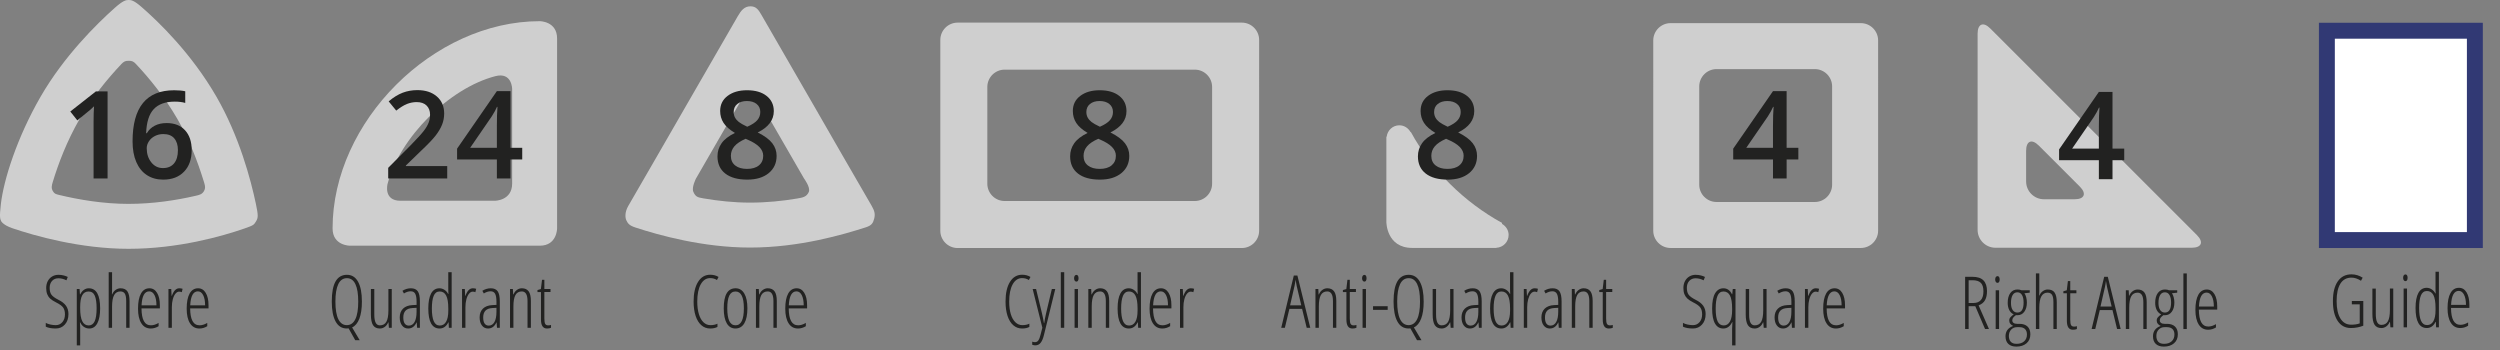
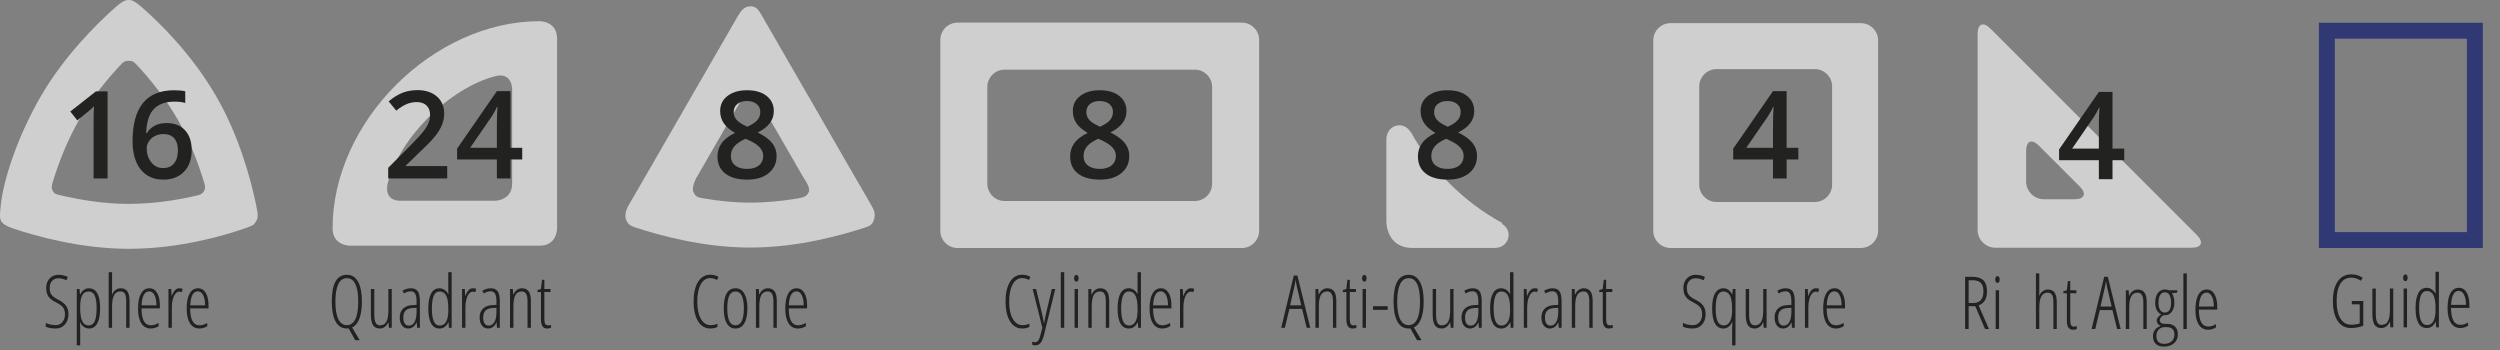
<svg xmlns="http://www.w3.org/2000/svg" xmlns:xlink="http://www.w3.org/1999/xlink" version="1.1" x="0px" y="0px" width="205px" height="28.707px" viewBox="0 0 205 28.707" enable-background="new 0 0 205 28.707" xml:space="preserve">
  <rect x="0" y="0" width="205" height="28.707" fill="#808080" stroke="none" />
  <g id="Layer_1">
    <g>
-       <rect x="190.803" y="2.521" fill="#FFFFFF" width="12.137" height="17.164" />
      <path fill="#313974" d="M203.592,20.338h-13.441V1.867h13.441V20.338L203.592,20.338z M191.456,19.032h10.83V3.173h-10.83V19.032    L191.456,19.032z" />
    </g>
    <g>
      <g>
        <path fill="#CFCFCF" d="M154.006,18.917c0,0.779-0.638,1.417-1.417,1.417h-15.605c-0.779,0-1.417-0.638-1.417-1.417V3.314     c0-0.779,0.638-1.417,1.417-1.417h15.605c0.779,0,1.417,0.638,1.417,1.417V18.917z M139.338,15.146     c0,0.779,0.638,1.417,1.417,1.417h8.062c0.779,0,1.417-0.638,1.417-1.417V7.084c0-0.779-0.638-1.417-1.417-1.417h-8.062     c-0.779,0-1.417,0.638-1.417,1.417V15.146z" />
      </g>
    </g>
    <g>
      <defs>
        <rect id="SVGID_7_" x="27.271" y="1.737" width="18.41" height="18.41" />
      </defs>
      <clipPath id="SVGID_2_">
        <use xlink:href="#SVGID_7_" overflow="visible" />
      </clipPath>
      <path clip-path="url(#SVGID_2_)" fill="#CFCFCF" d="M41.997,15.045c0,1.417-1.418,1.417-1.418,1.417H32.84    c-1.418,0-1.062-1.372-1.062-1.372c0.98-3.791,5.055-7.864,8.846-8.846c1.373-0.354,1.373,1.062,1.373,1.062V15.045z     M45.681,18.73V3.155c0-1.418-1.417-1.418-1.417-1.418c-8.753,0-16.993,8.24-16.993,16.993c0,1.417,1.417,1.417,1.417,1.417    h15.576C45.681,20.147,45.681,18.73,45.681,18.73" />
    </g>
    <g>
      <path fill="#CFCFCF" d="M103.249,18.921c0,0.779-0.638,1.417-1.417,1.417H78.523c-0.779,0-1.417-0.638-1.417-1.417V3.272    c0-0.779,0.638-1.417,1.417-1.417h23.309c0.779,0,1.417,0.638,1.417,1.417V18.921z M97.976,16.482    c0.779,0,1.417-0.638,1.417-1.417V7.128c0-0.779-0.638-1.417-1.417-1.417H82.378c-0.779,0-1.417,0.638-1.417,1.417v7.938    c0,0.779,0.638,1.417,1.417,1.417H97.976z" />
    </g>
    <g>
      <path fill="#CFCFCF" d="M180.151,19.281c0.569,0.569,0.376,1.034-0.428,1.034h-16.097c-0.804,0-1.462-0.658-1.462-1.462V2.758    c0-0.804,0.465-0.997,1.034-0.428L180.151,19.281z M170.121,16.339c0.804,0,0.997-0.465,0.428-1.034l-3.373-3.373    c-0.569-0.569-1.034-0.376-1.034,0.428v2.518c0,0.804,0.658,1.462,1.462,1.462H170.121z" />
    </g>
    <path fill="#CFCFCF" d="M70.998,18.64c-1.821,0.581-5.411,1.66-9.496,1.66c-3.866,0-7.503-1.023-9.39-1.642   c-0.509-0.167-0.617-0.323-0.743-0.573c-0.119-0.236-0.139-0.703,0.151-1.201c1.235-2.121,3.639-6.303,4.618-8   c0.914-1.584,3.079-5.329,4.358-7.55c0.278-0.482,0.547-0.816,1.049-0.816c0.479,0,0.667,0.312,0.912,0.735   c1.283,2.207,3.48,6.027,4.406,7.631c0.973,1.685,3.342,5.823,4.592,7.955c0.272,0.465,0.325,0.723,0.226,1.105   C71.587,18.304,71.462,18.491,70.998,18.64z M65.357,16.28c0.479-0.08,0.786-0.135,0.965-0.539c0.163-0.368-0.4-1.119-0.4-1.119   l-3.694-6.398c0,0-0.363-0.639-0.727-0.639c-0.357,0-0.715,0.62-0.715,0.62l-3.721,6.445c0,0-0.367,0.721-0.212,1.075   c0.182,0.415,0.345,0.459,0.829,0.542c1.196,0.206,2.5,0.348,3.819,0.348C62.864,16.615,64.174,16.479,65.357,16.28z" />
    <g>
      <path fill="#CFCFCF" d="M113.708,11.206l-0.026,0.006v6.991c0,0,0,2.126,2.126,2.126h6.884l0.003-0.01    c0.562-0.028,1.012-0.483,1.012-1.054c0-0.395-0.227-0.727-0.547-0.909l0.017-0.071c-3.112-1.707-5.783-4.338-7.484-7.456    l-0.027,0.006c-0.181-0.33-0.519-0.561-0.919-0.561C114.204,10.274,113.774,10.685,113.708,11.206" />
    </g>
    <path fill="#CFCFCF" d="M20.991,18.156c-0.172,0.279-0.174,0.313-0.955,0.584c-1.807,0.627-5.412,1.662-9.498,1.662   c-3.957,0-7.678-1.062-9.52-1.686c-0.766-0.259-0.92-0.576-0.92-0.576c-0.082-0.191-0.16-0.266-0.025-1.423   c0.23-1.967,1.308-5.413,3.259-8.794C5.247,4.607,7.913,1.98,9.405,0.651C10.092,0.039,10.336,0,10.538,0   c0.186,0,0.408-0.002,1.057,0.562c1.455,1.264,4.123,3.854,6.148,7.36c1.881,3.259,2.824,6.813,3.24,8.794   C21.186,17.684,21.172,17.859,20.991,18.156z M16.001,16.065c0.344-0.079,0.564-0.119,0.724-0.394   c0.174-0.302,0.062-0.543-0.053-0.914c-0.474-1.537-1.158-3.323-2.121-4.992c-1.039-1.798-2.287-3.33-3.393-4.506   c-0.207-0.222-0.328-0.275-0.604-0.275c-0.277,0-0.398,0.054-0.605,0.273C8.813,6.462,7.536,8.013,6.523,9.766   c-1.032,1.789-1.731,3.624-2.198,5.163c-0.091,0.299-0.133,0.497,0.01,0.743c0.125,0.218,0.242,0.248,0.508,0.312   c1.627,0.392,3.643,0.734,5.695,0.734C12.555,16.718,14.456,16.42,16.001,16.065z" />
  </g>
  <g id="Text">
    <g>
      <path fill="#222221" d="M139.862,25.757c0,0.352-0.098,0.637-0.293,0.854s-0.443,0.326-0.744,0.326    c-0.342,0-0.615-0.05-0.822-0.149v-0.311c0.102,0.057,0.227,0.102,0.377,0.135s0.299,0.05,0.445,0.05    c0.219,0,0.398-0.083,0.539-0.249s0.211-0.377,0.211-0.633c0-0.236-0.049-0.424-0.148-0.562s-0.291-0.277-0.572-0.416    c-0.221-0.111-0.385-0.219-0.494-0.323s-0.191-0.227-0.244-0.365s-0.078-0.305-0.078-0.498c0-0.211,0.043-0.398,0.129-0.562    s0.205-0.291,0.359-0.383c0.154-0.09,0.324-0.136,0.508-0.136c0.166,0,0.316,0.019,0.452,0.056s0.243,0.077,0.321,0.12    l-0.111,0.275c-0.217-0.111-0.438-0.167-0.662-0.167c-0.211,0-0.383,0.072-0.515,0.215c-0.132,0.145-0.198,0.334-0.198,0.57    c0,0.24,0.049,0.427,0.145,0.56s0.283,0.271,0.562,0.413c0.289,0.141,0.5,0.306,0.634,0.494S139.862,25.487,139.862,25.757z" />
      <path fill="#222221" d="M141.309,26.938c-0.295,0-0.521-0.135-0.678-0.406c-0.157-0.27-0.236-0.683-0.236-1.237    c0-0.561,0.082-0.977,0.246-1.248s0.391-0.407,0.68-0.407c0.305,0,0.539,0.162,0.701,0.486h0.023l0.043-0.425h0.223v4.62h-0.277    v-1.374c0-0.131,0.008-0.308,0.025-0.53h-0.025C141.866,26.764,141.624,26.938,141.309,26.938z M141.35,26.686    c0.217,0,0.385-0.105,0.504-0.318c0.119-0.211,0.18-0.521,0.18-0.93v-0.144c0-0.48-0.059-0.832-0.175-1.056    s-0.294-0.336-0.532-0.336c-0.229,0-0.393,0.12-0.492,0.359s-0.148,0.585-0.148,1.038c0,0.486,0.053,0.839,0.159,1.058    S141.12,26.686,141.35,26.686z" />
      <path fill="#222221" d="M143.428,23.7v2.074c0,0.314,0.037,0.544,0.112,0.688s0.19,0.217,0.347,0.217    c0.24,0,0.417-0.097,0.529-0.291s0.168-0.509,0.168-0.942V23.7h0.275v3.179h-0.234l-0.035-0.445h-0.023    c-0.068,0.162-0.162,0.287-0.283,0.373c-0.121,0.087-0.254,0.131-0.396,0.131c-0.256,0-0.442-0.091-0.561-0.272    s-0.178-0.479-0.178-0.891V23.7H143.428z" />
      <path fill="#222221" d="M146.94,26.879l-0.035-0.445h-0.012c-0.152,0.336-0.383,0.504-0.691,0.504    c-0.207,0-0.373-0.082-0.499-0.248c-0.126-0.164-0.188-0.386-0.188-0.663c0-0.303,0.09-0.542,0.271-0.72    c0.182-0.176,0.438-0.272,0.766-0.288l0.342-0.018v-0.264c0-0.297-0.037-0.513-0.111-0.649c-0.074-0.135-0.197-0.203-0.369-0.203    c-0.182,0-0.367,0.06-0.557,0.179l-0.119-0.22c0.221-0.137,0.451-0.205,0.693-0.205c0.262,0,0.451,0.083,0.566,0.248    s0.172,0.44,0.172,0.827v2.165H146.94z M146.264,26.7c0.199,0,0.354-0.099,0.464-0.294c0.11-0.197,0.165-0.475,0.165-0.834v-0.331    l-0.33,0.018c-0.256,0.014-0.446,0.085-0.57,0.212c-0.124,0.129-0.186,0.315-0.186,0.562c0,0.23,0.041,0.399,0.123,0.507    S146.124,26.7,146.264,26.7z" />
      <path fill="#222221" d="M148.889,23.639c0.1,0,0.191,0.014,0.277,0.041l-0.066,0.278c-0.07-0.029-0.143-0.044-0.217-0.044    c-0.107,0-0.208,0.056-0.301,0.166s-0.166,0.264-0.219,0.461s-0.078,0.415-0.078,0.653v1.685h-0.279V23.7h0.229l0.029,0.557h0.021    C148.434,23.845,148.635,23.639,148.889,23.639z" />
      <path fill="#222221" d="M150.547,26.938c-0.336,0-0.595-0.143-0.775-0.43c-0.181-0.285-0.271-0.685-0.271-1.196    c0-0.543,0.081-0.957,0.242-1.243s0.393-0.43,0.695-0.43c0.264,0,0.473,0.126,0.625,0.377s0.229,0.589,0.229,1.015v0.258h-1.506    c0.004,0.463,0.068,0.81,0.195,1.04s0.32,0.346,0.578,0.346c0.199,0,0.408-0.065,0.629-0.196v0.27    C150.985,26.874,150.772,26.938,150.547,26.938z M150.42,23.891c-0.383,0-0.592,0.382-0.629,1.146h1.221    c0-0.35-0.053-0.628-0.159-0.835S150.602,23.891,150.42,23.891z" />
    </g>
    <g>
      <path fill="#222221" d="M107.149,26.879l-0.378-1.553h-1.04l-0.372,1.553h-0.299l1.031-4.283h0.296l1.055,4.283H107.149z     M106.704,25.036l-0.378-1.597c-0.039-0.18-0.069-0.35-0.091-0.51c-0.018,0.17-0.045,0.34-0.082,0.51l-0.366,1.597H106.704z" />
      <path fill="#222221" d="M109.302,26.879v-2.191c0-0.527-0.156-0.791-0.469-0.791c-0.238,0-0.413,0.099-0.522,0.296    c-0.111,0.197-0.166,0.511-0.166,0.94v1.746h-0.278V23.7h0.234l0.023,0.442h0.026c0.066-0.16,0.162-0.284,0.287-0.372    s0.259-0.132,0.401-0.132c0.246,0,0.431,0.083,0.554,0.248s0.185,0.43,0.185,0.795v2.197H109.302z" />
      <path fill="#222221" d="M110.999,26.68c0.086,0,0.162-0.012,0.229-0.035v0.234c-0.086,0.039-0.196,0.059-0.331,0.059    c-0.328,0-0.492-0.245-0.492-0.735v-2.256h-0.287v-0.164l0.281-0.082l0.091-0.756h0.193V23.7h0.504v0.246h-0.504v2.177    c0,0.215,0.023,0.361,0.07,0.439S110.881,26.68,110.999,26.68z" />
      <path fill="#222221" d="M111.69,22.818c0-0.088,0.018-0.156,0.055-0.205c0.035-0.049,0.082-0.073,0.139-0.073    c0.053,0,0.095,0.024,0.126,0.073s0.047,0.117,0.047,0.205c0,0.084-0.016,0.15-0.047,0.201c-0.031,0.049-0.073,0.074-0.126,0.074    c-0.057,0-0.104-0.025-0.139-0.074C111.708,22.969,111.69,22.902,111.69,22.818z M112.009,26.879h-0.278V23.7h0.278V26.879z" />
      <path fill="#222221" d="M112.589,25.408v-0.299h1.201v0.299H112.589z" />
      <path fill="#222221" d="M116.562,27.898h-0.366l-0.545-0.973l-0.146,0.012c-0.404,0-0.711-0.191-0.92-0.576    c-0.209-0.383-0.313-0.929-0.313-1.636c0-0.738,0.104-1.288,0.311-1.649s0.518-0.542,0.932-0.542c0.398,0,0.702,0.19,0.913,0.569    c0.209,0.381,0.314,0.923,0.314,1.628c0,0.568-0.068,1.033-0.207,1.395c-0.137,0.361-0.336,0.603-0.596,0.724L116.562,27.898z     M114.57,24.731c0,0.637,0.079,1.118,0.239,1.442c0.158,0.326,0.391,0.488,0.695,0.488c0.307,0,0.539-0.161,0.699-0.483    c0.158-0.322,0.238-0.805,0.238-1.447c0-0.635-0.078-1.113-0.234-1.437s-0.388-0.485-0.694-0.485c-0.314,0-0.55,0.164-0.708,0.491    C114.649,23.628,114.57,24.104,114.57,24.731z" />
      <path fill="#222221" d="M117.757,23.7v2.074c0,0.314,0.038,0.544,0.112,0.688c0.076,0.145,0.191,0.217,0.348,0.217    c0.24,0,0.416-0.097,0.529-0.291c0.111-0.194,0.168-0.509,0.168-0.942V23.7h0.275v3.179h-0.234l-0.035-0.445h-0.023    c-0.068,0.162-0.163,0.287-0.284,0.373c-0.121,0.087-0.253,0.131-0.396,0.131c-0.256,0-0.443-0.091-0.561-0.272    c-0.119-0.182-0.178-0.479-0.178-0.891V23.7H117.757z" />
      <path fill="#222221" d="M121.27,26.879l-0.035-0.445h-0.012c-0.152,0.336-0.383,0.504-0.691,0.504c-0.207,0-0.373-0.082-0.5-0.248    c-0.125-0.164-0.188-0.386-0.188-0.663c0-0.303,0.091-0.542,0.272-0.72c0.182-0.176,0.437-0.272,0.765-0.288l0.343-0.018v-0.264    c0-0.297-0.037-0.513-0.111-0.649c-0.074-0.135-0.197-0.203-0.369-0.203c-0.182,0-0.367,0.06-0.557,0.179l-0.12-0.22    c0.221-0.137,0.452-0.205,0.694-0.205c0.262,0,0.45,0.083,0.565,0.248s0.173,0.44,0.173,0.827v2.165H121.27z M120.593,26.7    c0.199,0,0.354-0.099,0.464-0.294c0.111-0.197,0.166-0.475,0.166-0.834v-0.331l-0.331,0.018c-0.256,0.014-0.446,0.085-0.569,0.212    c-0.125,0.129-0.187,0.315-0.187,0.562c0,0.23,0.041,0.399,0.123,0.507S120.453,26.7,120.593,26.7z" />
      <path fill="#222221" d="M123.113,26.938c-0.617,0-0.926-0.548-0.926-1.644c0-0.539,0.077-0.949,0.231-1.231    s0.382-0.424,0.683-0.424c0.143,0,0.278,0.041,0.405,0.123c0.129,0.082,0.23,0.195,0.307,0.34h0.023l-0.012-0.354V22.32h0.278    v4.559h-0.229l-0.023-0.445h-0.026c-0.076,0.162-0.175,0.287-0.296,0.373C123.408,26.894,123.269,26.938,123.113,26.938z     M123.13,26.694c0.223,0,0.394-0.103,0.515-0.31c0.119-0.205,0.18-0.509,0.18-0.909v-0.182c0-0.48-0.059-0.832-0.174-1.056    c-0.117-0.224-0.294-0.336-0.532-0.336c-0.229,0-0.393,0.12-0.492,0.359s-0.149,0.585-0.149,1.038c0,0.457,0.052,0.804,0.155,1.04    S122.902,26.694,123.13,26.694z" />
      <path fill="#222221" d="M125.834,23.639c0.1,0,0.192,0.014,0.278,0.041l-0.067,0.278c-0.07-0.029-0.143-0.044-0.217-0.044    c-0.107,0-0.207,0.056-0.301,0.166c-0.092,0.11-0.165,0.264-0.218,0.461s-0.079,0.415-0.079,0.653v1.685h-0.278V23.7h0.229    l0.029,0.557h0.021C125.379,23.845,125.581,23.639,125.834,23.639z" />
      <path fill="#222221" d="M127.821,26.879l-0.035-0.445h-0.012c-0.152,0.336-0.383,0.504-0.691,0.504    c-0.207,0-0.373-0.082-0.5-0.248c-0.125-0.164-0.188-0.386-0.188-0.663c0-0.303,0.091-0.542,0.272-0.72    c0.182-0.176,0.437-0.272,0.765-0.288l0.343-0.018v-0.264c0-0.297-0.037-0.513-0.111-0.649c-0.074-0.135-0.197-0.203-0.369-0.203    c-0.182,0-0.367,0.06-0.557,0.179l-0.12-0.22c0.221-0.137,0.452-0.205,0.694-0.205c0.262,0,0.45,0.083,0.565,0.248    s0.173,0.44,0.173,0.827v2.165H127.821z M127.144,26.7c0.199,0,0.354-0.099,0.464-0.294c0.111-0.197,0.166-0.475,0.166-0.834    v-0.331l-0.331,0.018c-0.256,0.014-0.446,0.085-0.569,0.212c-0.125,0.129-0.187,0.315-0.187,0.562c0,0.23,0.041,0.399,0.123,0.507    S127.003,26.7,127.144,26.7z" />
      <path fill="#222221" d="M130.323,26.879v-2.191c0-0.527-0.156-0.791-0.469-0.791c-0.238,0-0.412,0.099-0.523,0.296    c-0.109,0.197-0.165,0.511-0.165,0.94v1.746h-0.278V23.7h0.234l0.023,0.442h0.026c0.066-0.16,0.162-0.284,0.287-0.372    s0.259-0.132,0.401-0.132c0.246,0,0.431,0.083,0.554,0.248s0.185,0.43,0.185,0.795v2.197H130.323z" />
      <path fill="#222221" d="M132.019,26.68c0.086,0,0.162-0.012,0.229-0.035v0.234c-0.086,0.039-0.196,0.059-0.331,0.059    c-0.328,0-0.492-0.245-0.492-0.735v-2.256h-0.287v-0.164l0.281-0.082l0.091-0.756h0.193V23.7h0.504v0.246h-0.504v2.177    c0,0.215,0.023,0.361,0.07,0.439S131.902,26.68,132.019,26.68z" />
    </g>
    <g>
      <path fill="#222221" d="M5.613,25.757c0,0.352-0.098,0.637-0.293,0.854s-0.443,0.326-0.744,0.326c-0.342,0-0.616-0.05-0.823-0.149    v-0.311c0.102,0.057,0.228,0.102,0.378,0.135s0.299,0.05,0.445,0.05c0.219,0,0.398-0.083,0.539-0.249s0.211-0.377,0.211-0.633    c0-0.236-0.05-0.424-0.149-0.562s-0.29-0.277-0.571-0.416C4.385,24.69,4.22,24.583,4.11,24.479s-0.19-0.227-0.243-0.365    s-0.079-0.305-0.079-0.498c0-0.211,0.043-0.398,0.129-0.562s0.206-0.291,0.36-0.383c0.154-0.09,0.323-0.136,0.507-0.136    c0.166,0,0.317,0.019,0.453,0.056s0.243,0.077,0.321,0.12l-0.111,0.275c-0.217-0.111-0.438-0.167-0.662-0.167    c-0.211,0-0.382,0.072-0.514,0.215c-0.132,0.145-0.198,0.334-0.198,0.57c0,0.24,0.048,0.427,0.144,0.56s0.283,0.271,0.562,0.413    c0.289,0.141,0.5,0.306,0.634,0.494S5.613,25.487,5.613,25.757z" />
      <path fill="#222221" d="M7.319,26.938c-0.16,0-0.307-0.045-0.438-0.133c-0.132-0.089-0.232-0.211-0.3-0.365H6.554l0.021,0.349    v1.532H6.296V23.7h0.229l0.029,0.437H6.58c0.078-0.16,0.178-0.283,0.3-0.369s0.255-0.129,0.399-0.129    c0.621,0,0.932,0.548,0.932,1.644c0,0.529-0.076,0.938-0.229,1.225S7.61,26.938,7.319,26.938z M7.262,23.902    c-0.232,0-0.405,0.103-0.518,0.308s-0.17,0.526-0.17,0.964v0.091c0,0.488,0.058,0.848,0.173,1.077s0.291,0.344,0.527,0.344    c0.219,0,0.382-0.113,0.488-0.342c0.106-0.227,0.16-0.581,0.16-1.062c0-0.459-0.051-0.804-0.15-1.034S7.502,23.902,7.262,23.902z" />
      <path fill="#222221" d="M10.348,26.879v-2.191c0-0.287-0.038-0.49-0.113-0.611c-0.075-0.119-0.197-0.18-0.367-0.18    c-0.225,0-0.395,0.1-0.508,0.299s-0.17,0.514-0.17,0.943v1.74H8.913V22.32H9.19V23.8c0,0.135-0.004,0.247-0.012,0.337h0.023    c0.062-0.158,0.157-0.28,0.283-0.367s0.258-0.131,0.395-0.131c0.27,0,0.461,0.088,0.574,0.264s0.17,0.438,0.17,0.785v2.191H10.348    z" />
      <path fill="#222221" d="M12.364,26.938c-0.336,0-0.595-0.143-0.775-0.43c-0.181-0.285-0.271-0.685-0.271-1.196    c0-0.543,0.081-0.957,0.242-1.243s0.393-0.43,0.695-0.43c0.264,0,0.473,0.126,0.625,0.377s0.229,0.589,0.229,1.015v0.258h-1.506    c0.004,0.463,0.068,0.81,0.195,1.04s0.32,0.346,0.578,0.346c0.199,0,0.408-0.065,0.629-0.196v0.27    C12.801,26.874,12.588,26.938,12.364,26.938z M12.237,23.891c-0.383,0-0.592,0.382-0.629,1.146h1.221    c0-0.35-0.053-0.628-0.159-0.835S12.418,23.891,12.237,23.891z" />
      <path fill="#222221" d="M14.696,23.639c0.1,0,0.191,0.014,0.277,0.041l-0.066,0.278c-0.07-0.029-0.143-0.044-0.217-0.044    c-0.107,0-0.208,0.056-0.301,0.166s-0.166,0.264-0.219,0.461s-0.078,0.415-0.078,0.653v1.685h-0.279V23.7h0.229l0.029,0.557h0.021    C14.241,23.845,14.442,23.639,14.696,23.639z" />
      <path fill="#222221" d="M16.354,26.938c-0.336,0-0.595-0.143-0.775-0.43c-0.181-0.285-0.271-0.685-0.271-1.196    c0-0.543,0.081-0.957,0.242-1.243s0.393-0.43,0.695-0.43c0.264,0,0.473,0.126,0.625,0.377s0.229,0.589,0.229,1.015v0.258h-1.506    c0.004,0.463,0.068,0.81,0.195,1.04s0.32,0.346,0.578,0.346c0.199,0,0.408-0.065,0.629-0.196v0.27    C16.792,26.874,16.579,26.938,16.354,26.938z M16.227,23.891c-0.383,0-0.592,0.382-0.629,1.146h1.221    c0-0.35-0.053-0.628-0.159-0.835S16.409,23.891,16.227,23.891z" />
    </g>
    <g>
      <path fill="#222221" d="M29.497,27.898H29.13l-0.545-0.973l-0.146,0.012c-0.404,0-0.711-0.191-0.92-0.576    c-0.209-0.383-0.313-0.929-0.313-1.636c0-0.738,0.104-1.288,0.311-1.649s0.518-0.542,0.932-0.542c0.398,0,0.703,0.19,0.912,0.569    c0.211,0.381,0.315,0.923,0.315,1.628c0,0.568-0.069,1.033-0.206,1.395c-0.139,0.361-0.337,0.603-0.597,0.724L29.497,27.898z     M27.504,24.731c0,0.637,0.08,1.118,0.238,1.442c0.16,0.326,0.392,0.488,0.696,0.488c0.307,0,0.54-0.161,0.698-0.483    c0.16-0.322,0.239-0.805,0.239-1.447c0-0.635-0.078-1.113-0.234-1.437s-0.388-0.485-0.694-0.485c-0.314,0-0.551,0.164-0.707,0.491    C27.583,23.628,27.504,24.104,27.504,24.731z" />
      <path fill="#222221" d="M30.692,23.7v2.074c0,0.314,0.037,0.544,0.113,0.688c0.074,0.145,0.19,0.217,0.347,0.217    c0.24,0,0.417-0.097,0.528-0.291c0.113-0.194,0.169-0.509,0.169-0.942V23.7h0.275v3.179H31.89l-0.035-0.445h-0.023    c-0.068,0.162-0.163,0.287-0.284,0.373c-0.121,0.087-0.253,0.131-0.396,0.131c-0.256,0-0.442-0.091-0.562-0.272    c-0.117-0.182-0.177-0.479-0.177-0.891V23.7H30.692z" />
      <path fill="#222221" d="M34.205,26.879l-0.035-0.445h-0.012c-0.152,0.336-0.383,0.504-0.691,0.504    c-0.207,0-0.374-0.082-0.499-0.248c-0.127-0.164-0.189-0.386-0.189-0.663c0-0.303,0.091-0.542,0.272-0.72    c0.182-0.176,0.437-0.272,0.765-0.288l0.343-0.018v-0.264c0-0.297-0.037-0.513-0.111-0.649c-0.074-0.135-0.197-0.203-0.369-0.203    c-0.182,0-0.367,0.06-0.557,0.179L33,23.844c0.221-0.137,0.452-0.205,0.694-0.205c0.262,0,0.45,0.083,0.565,0.248    s0.173,0.44,0.173,0.827v2.165H34.205z M33.528,26.7c0.199,0,0.354-0.099,0.465-0.294c0.109-0.197,0.165-0.475,0.165-0.834v-0.331    l-0.331,0.018c-0.256,0.014-0.445,0.085-0.57,0.212c-0.123,0.129-0.186,0.315-0.186,0.562c0,0.23,0.041,0.399,0.123,0.507    S33.387,26.7,33.528,26.7z" />
      <path fill="#222221" d="M36.047,26.938c-0.617,0-0.926-0.548-0.926-1.644c0-0.539,0.077-0.949,0.231-1.231    s0.382-0.424,0.683-0.424c0.143,0,0.277,0.041,0.406,0.123c0.127,0.082,0.229,0.195,0.306,0.34h0.023l-0.012-0.354V22.32h0.278    v4.559h-0.229l-0.023-0.445h-0.026c-0.076,0.162-0.175,0.287-0.296,0.373C36.342,26.894,36.204,26.938,36.047,26.938z     M36.065,26.694c0.223,0,0.395-0.103,0.514-0.31c0.121-0.205,0.181-0.509,0.181-0.909v-0.182c0-0.48-0.058-0.832-0.175-1.056    c-0.115-0.224-0.293-0.336-0.531-0.336c-0.229,0-0.393,0.12-0.492,0.359s-0.149,0.585-0.149,1.038c0,0.457,0.052,0.804,0.155,1.04    S35.836,26.694,36.065,26.694z" />
      <path fill="#222221" d="M38.769,23.639c0.1,0,0.192,0.014,0.278,0.041l-0.067,0.278c-0.07-0.029-0.143-0.044-0.217-0.044    c-0.107,0-0.208,0.056-0.3,0.166c-0.094,0.11-0.166,0.264-0.219,0.461s-0.079,0.415-0.079,0.653v1.685h-0.278V23.7h0.229    l0.029,0.557h0.021C38.314,23.845,38.515,23.639,38.769,23.639z" />
      <path fill="#222221" d="M40.755,26.879l-0.035-0.445h-0.012c-0.152,0.336-0.383,0.504-0.691,0.504    c-0.207,0-0.374-0.082-0.499-0.248c-0.127-0.164-0.189-0.386-0.189-0.663c0-0.303,0.091-0.542,0.272-0.72    c0.182-0.176,0.437-0.272,0.765-0.288l0.343-0.018v-0.264c0-0.297-0.037-0.513-0.111-0.649c-0.074-0.135-0.197-0.203-0.369-0.203    c-0.182,0-0.367,0.06-0.557,0.179l-0.12-0.22c0.221-0.137,0.452-0.205,0.694-0.205c0.262,0,0.45,0.083,0.565,0.248    s0.173,0.44,0.173,0.827v2.165H40.755z M40.079,26.7c0.199,0,0.354-0.099,0.465-0.294c0.109-0.197,0.165-0.475,0.165-0.834v-0.331    l-0.331,0.018c-0.256,0.014-0.445,0.085-0.57,0.212c-0.123,0.129-0.186,0.315-0.186,0.562c0,0.23,0.041,0.399,0.123,0.507    S39.938,26.7,40.079,26.7z" />
      <path fill="#222221" d="M43.257,26.879v-2.191c0-0.527-0.156-0.791-0.469-0.791c-0.238,0-0.413,0.099-0.522,0.296    c-0.111,0.197-0.166,0.511-0.166,0.94v1.746h-0.278V23.7h0.234l0.023,0.442h0.026c0.066-0.16,0.162-0.284,0.287-0.372    s0.259-0.132,0.401-0.132c0.246,0,0.431,0.083,0.554,0.248s0.185,0.43,0.185,0.795v2.197H43.257z" />
      <path fill="#222221" d="M44.954,26.68c0.086,0,0.162-0.012,0.229-0.035v0.234c-0.086,0.039-0.196,0.059-0.331,0.059    c-0.328,0-0.492-0.245-0.492-0.735v-2.256h-0.287v-0.164l0.281-0.082l0.091-0.756h0.193V23.7h0.504v0.246h-0.504v2.177    c0,0.215,0.023,0.361,0.07,0.439S44.836,26.68,44.954,26.68z" />
    </g>
    <g>
      <path fill="#222221" d="M58.231,22.804c-0.322,0-0.578,0.171-0.77,0.511c-0.189,0.342-0.285,0.813-0.285,1.417    c0,0.393,0.044,0.734,0.132,1.025s0.214,0.515,0.378,0.671s0.354,0.234,0.571,0.234c0.223,0,0.414-0.04,0.574-0.12v0.264    c-0.152,0.088-0.353,0.132-0.601,0.132c-0.271,0-0.51-0.088-0.713-0.264c-0.205-0.176-0.362-0.43-0.474-0.764    c-0.111-0.332-0.167-0.728-0.167-1.185c0-0.684,0.121-1.221,0.365-1.611c0.242-0.391,0.574-0.586,0.994-0.586    c0.262,0,0.49,0.061,0.686,0.182l-0.132,0.252C58.626,22.856,58.44,22.804,58.231,22.804z" />
      <path fill="#222221" d="M61.287,25.282c0,0.535-0.085,0.944-0.253,1.229c-0.17,0.283-0.411,0.426-0.726,0.426    c-0.311,0-0.548-0.143-0.714-0.426c-0.164-0.285-0.247-0.694-0.247-1.229c0-1.096,0.324-1.644,0.973-1.644    c0.305,0,0.542,0.144,0.712,0.431S61.287,24.761,61.287,25.282z M59.637,25.282c0,0.459,0.055,0.806,0.164,1.04    s0.28,0.352,0.513,0.352c0.455,0,0.683-0.464,0.683-1.392c0-0.92-0.228-1.38-0.683-1.38c-0.238,0-0.411,0.115-0.517,0.346    C59.69,24.479,59.637,24.823,59.637,25.282z" />
      <path fill="#222221" d="M63.422,26.879v-2.191c0-0.527-0.156-0.791-0.469-0.791c-0.238,0-0.412,0.099-0.523,0.296    c-0.109,0.197-0.165,0.511-0.165,0.94v1.746h-0.278V23.7h0.234l0.023,0.442h0.026c0.066-0.16,0.162-0.284,0.287-0.372    s0.259-0.132,0.401-0.132c0.246,0,0.431,0.083,0.554,0.248s0.185,0.43,0.185,0.795v2.197H63.422z" />
      <path fill="#222221" d="M65.438,26.938c-0.336,0-0.594-0.143-0.775-0.43c-0.18-0.285-0.271-0.685-0.271-1.196    c0-0.543,0.081-0.957,0.241-1.243c0.162-0.286,0.394-0.43,0.696-0.43c0.264,0,0.472,0.126,0.624,0.377s0.229,0.589,0.229,1.015    v0.258h-1.506c0.004,0.463,0.069,0.81,0.196,1.04s0.319,0.346,0.577,0.346c0.199,0,0.409-0.065,0.63-0.196v0.27    C65.876,26.874,65.663,26.938,65.438,26.938z M65.312,23.891c-0.383,0-0.593,0.382-0.63,1.146h1.222    c0-0.35-0.054-0.628-0.159-0.835C65.637,23.994,65.494,23.891,65.312,23.891z" />
    </g>
    <g>
      <path fill="#222221" d="M83.809,22.804c-0.322,0-0.579,0.171-0.77,0.511c-0.19,0.342-0.285,0.813-0.285,1.417    c0,0.393,0.043,0.734,0.131,1.025s0.215,0.515,0.379,0.671s0.354,0.234,0.57,0.234c0.223,0,0.414-0.04,0.574-0.12v0.264    c-0.152,0.088-0.352,0.132-0.6,0.132c-0.271,0-0.51-0.088-0.714-0.264s-0.362-0.43-0.474-0.764    c-0.111-0.332-0.166-0.728-0.166-1.185c0-0.684,0.121-1.221,0.364-1.611s0.575-0.586,0.995-0.586c0.262,0,0.49,0.061,0.686,0.182    l-0.133,0.252C84.204,22.856,84.018,22.804,83.809,22.804z" />
      <path fill="#222221" d="M85.473,26.873L84.678,23.7h0.281l0.48,1.983c0.057,0.238,0.111,0.507,0.164,0.806h0.023    c0.037-0.26,0.09-0.53,0.156-0.812l0.469-1.978h0.281l-0.93,3.779c-0.068,0.279-0.157,0.489-0.268,0.63s-0.258,0.211-0.441,0.211    c-0.074,0-0.158-0.017-0.252-0.05v-0.252c0.078,0.027,0.154,0.041,0.229,0.041c0.117,0,0.211-0.051,0.279-0.151    s0.129-0.262,0.182-0.484L85.473,26.873z" />
      <path fill="#222221" d="M87.266,26.879h-0.279V22.32h0.279V26.879z" />
      <path fill="#222221" d="M88.075,22.818c0-0.088,0.018-0.156,0.054-0.205s0.083-0.073,0.14-0.073c0.053,0,0.094,0.024,0.125,0.073    s0.047,0.117,0.047,0.205c0,0.084-0.016,0.15-0.047,0.201c-0.031,0.049-0.072,0.074-0.125,0.074c-0.057,0-0.104-0.025-0.14-0.074    C88.092,22.969,88.075,22.902,88.075,22.818z M88.393,26.879h-0.277V23.7h0.277V26.879z" />
      <path fill="#222221" d="M90.678,26.879v-2.191c0-0.527-0.156-0.791-0.469-0.791c-0.238,0-0.412,0.099-0.522,0.296    s-0.165,0.511-0.165,0.94v1.746h-0.279V23.7h0.234l0.023,0.442h0.027c0.066-0.16,0.162-0.284,0.287-0.372s0.258-0.132,0.4-0.132    c0.246,0,0.432,0.083,0.555,0.248s0.184,0.43,0.184,0.795v2.197H90.678z" />
      <path fill="#222221" d="M92.569,26.938c-0.617,0-0.926-0.548-0.926-1.644c0-0.539,0.076-0.949,0.23-1.231s0.383-0.424,0.684-0.424    c0.143,0,0.277,0.041,0.405,0.123s0.229,0.195,0.306,0.34h0.023l-0.012-0.354V22.32h0.279v4.559h-0.229l-0.023-0.445H93.28    c-0.076,0.162-0.174,0.287-0.295,0.373C92.864,26.894,92.725,26.938,92.569,26.938z M92.586,26.694    c0.223,0,0.394-0.103,0.514-0.31c0.12-0.205,0.18-0.509,0.18-0.909v-0.182c0-0.48-0.058-0.832-0.174-1.056    s-0.293-0.336-0.531-0.336c-0.229,0-0.393,0.12-0.492,0.359s-0.15,0.585-0.15,1.038c0,0.457,0.053,0.804,0.156,1.04    S92.358,26.694,92.586,26.694z" />
      <path fill="#222221" d="M95.311,26.938c-0.336,0-0.595-0.143-0.775-0.43c-0.181-0.285-0.271-0.685-0.271-1.196    c0-0.543,0.081-0.957,0.242-1.243s0.393-0.43,0.695-0.43c0.264,0,0.473,0.126,0.625,0.377s0.229,0.589,0.229,1.015v0.258h-1.506    c0.004,0.463,0.068,0.81,0.195,1.04s0.32,0.346,0.578,0.346c0.199,0,0.408-0.065,0.629-0.196v0.27    C95.749,26.874,95.536,26.938,95.311,26.938z M95.184,23.891c-0.383,0-0.592,0.382-0.629,1.146h1.221    c0-0.35-0.053-0.628-0.159-0.835S95.366,23.891,95.184,23.891z" />
      <path fill="#222221" d="M97.643,23.639c0.1,0,0.191,0.014,0.277,0.041l-0.066,0.278c-0.07-0.029-0.143-0.044-0.217-0.044    c-0.107,0-0.208,0.056-0.301,0.166s-0.166,0.264-0.219,0.461s-0.078,0.415-0.078,0.653v1.685H96.76V23.7h0.229l0.029,0.557h0.021    C97.188,23.845,97.389,23.639,97.643,23.639z" />
    </g>
    <g>
      <path fill="#222221" d="M161.428,25.108v1.872h-0.287v-4.283h0.586c0.418,0,0.724,0.099,0.917,0.296s0.29,0.492,0.29,0.885    c0,0.297-0.053,0.541-0.158,0.732s-0.282,0.335-0.53,0.431l0.85,1.939h-0.322l-0.8-1.872H161.428z M161.428,24.845h0.401    c0.26,0,0.46-0.08,0.601-0.24s0.211-0.398,0.211-0.715c0-0.322-0.072-0.555-0.215-0.697c-0.145-0.143-0.37-0.214-0.679-0.214    h-0.319V24.845z" />
      <path fill="#222221" d="M163.605,22.92c0-0.088,0.019-0.156,0.054-0.205c0.037-0.049,0.083-0.073,0.14-0.073    c0.053,0,0.095,0.024,0.126,0.073s0.047,0.117,0.047,0.205c0,0.084-0.016,0.15-0.047,0.201c-0.031,0.049-0.073,0.074-0.126,0.074    c-0.057,0-0.103-0.025-0.14-0.074C163.624,23.07,163.605,23.004,163.605,22.92z M163.924,26.98h-0.278v-3.179h0.278V26.98z" />
-       <path fill="#222221" d="M166.438,23.802v0.196l-0.434,0.05c0.059,0.076,0.106,0.186,0.144,0.327s0.056,0.286,0.056,0.435    c0,0.309-0.07,0.559-0.209,0.75c-0.141,0.191-0.324,0.287-0.553,0.287h-0.07l-0.062-0.006c-0.094,0.066-0.167,0.133-0.222,0.199    c-0.053,0.066-0.08,0.144-0.08,0.231c0,0.09,0.035,0.16,0.105,0.209c0.07,0.051,0.165,0.075,0.284,0.075h0.199    c0.283,0,0.503,0.073,0.659,0.22s0.234,0.358,0.234,0.636c0,0.311-0.105,0.557-0.314,0.738c-0.211,0.182-0.487,0.272-0.831,0.272    c-0.287,0-0.508-0.073-0.662-0.219s-0.231-0.354-0.231-0.628c0-0.199,0.051-0.37,0.152-0.511c0.102-0.142,0.261-0.254,0.478-0.336    c-0.098-0.043-0.177-0.103-0.235-0.179c-0.061-0.076-0.09-0.167-0.09-0.272c0-0.096,0.031-0.181,0.096-0.256    c0.062-0.075,0.153-0.156,0.271-0.242c-0.162-0.074-0.284-0.194-0.368-0.36c-0.082-0.166-0.124-0.361-0.124-0.586    c0-0.338,0.071-0.604,0.214-0.8s0.338-0.293,0.586-0.293c0.133,0,0.244,0.021,0.334,0.062H166.438z M164.727,27.552    c0,0.201,0.053,0.358,0.156,0.472c0.105,0.113,0.263,0.17,0.474,0.17c0.262,0,0.47-0.068,0.622-0.205    c0.154-0.137,0.23-0.324,0.23-0.562c0-0.191-0.053-0.34-0.156-0.443c-0.105-0.104-0.257-0.157-0.456-0.157h-0.205    c-0.191,0-0.351,0.067-0.476,0.2C164.79,27.159,164.727,27.335,164.727,27.552z M164.9,24.839c0,0.26,0.048,0.457,0.144,0.591    s0.223,0.2,0.381,0.2c0.34,0,0.51-0.273,0.51-0.82c0-0.264-0.043-0.47-0.131-0.618c-0.086-0.148-0.213-0.223-0.379-0.223    c-0.17,0-0.3,0.076-0.39,0.229S164.9,24.563,164.9,24.839z" />
      <path fill="#222221" d="M168.38,26.98v-2.191c0-0.287-0.038-0.49-0.112-0.611c-0.076-0.119-0.198-0.18-0.368-0.18    c-0.225,0-0.394,0.1-0.507,0.299s-0.17,0.514-0.17,0.943v1.74h-0.278v-4.559h0.278v1.479c0,0.135-0.004,0.247-0.012,0.337h0.023    c0.062-0.158,0.156-0.28,0.283-0.367c0.125-0.087,0.257-0.131,0.394-0.131c0.27,0,0.461,0.088,0.574,0.264s0.17,0.438,0.17,0.785    v2.191H168.38z" />
      <path fill="#222221" d="M170.077,26.781c0.086,0,0.162-0.012,0.229-0.035v0.234c-0.086,0.039-0.196,0.059-0.331,0.059    c-0.328,0-0.492-0.245-0.492-0.735v-2.256h-0.287v-0.164l0.281-0.082l0.091-0.756h0.193v0.756h0.504v0.246h-0.504v2.177    c0,0.215,0.023,0.361,0.07,0.439S169.959,26.781,170.077,26.781z" />
      <path fill="#222221" d="M173.601,26.98l-0.378-1.553h-1.04l-0.372,1.553h-0.299l1.031-4.283h0.296l1.055,4.283H173.601z     M173.156,25.138l-0.378-1.597c-0.039-0.18-0.069-0.35-0.091-0.51c-0.018,0.17-0.045,0.34-0.082,0.51l-0.366,1.597H173.156z" />
      <path fill="#222221" d="M175.754,26.98v-2.191c0-0.527-0.156-0.791-0.469-0.791c-0.238,0-0.412,0.099-0.523,0.296    c-0.109,0.197-0.165,0.511-0.165,0.94v1.746h-0.278v-3.179h0.234l0.023,0.442h0.026c0.066-0.16,0.162-0.284,0.287-0.372    s0.259-0.132,0.401-0.132c0.246,0,0.431,0.083,0.554,0.248s0.185,0.43,0.185,0.795v2.197H175.754z" />
      <path fill="#222221" d="M178.532,23.802v0.196l-0.434,0.05c0.059,0.076,0.106,0.186,0.144,0.327s0.056,0.286,0.056,0.435    c0,0.309-0.07,0.559-0.209,0.75c-0.141,0.191-0.324,0.287-0.553,0.287h-0.07l-0.062-0.006c-0.094,0.066-0.167,0.133-0.222,0.199    c-0.053,0.066-0.08,0.144-0.08,0.231c0,0.09,0.035,0.16,0.105,0.209c0.07,0.051,0.165,0.075,0.284,0.075h0.199    c0.283,0,0.503,0.073,0.659,0.22s0.234,0.358,0.234,0.636c0,0.311-0.105,0.557-0.314,0.738c-0.211,0.182-0.487,0.272-0.831,0.272    c-0.287,0-0.508-0.073-0.662-0.219s-0.231-0.354-0.231-0.628c0-0.199,0.051-0.37,0.152-0.511c0.102-0.142,0.261-0.254,0.478-0.336    c-0.098-0.043-0.177-0.103-0.235-0.179c-0.061-0.076-0.09-0.167-0.09-0.272c0-0.096,0.031-0.181,0.096-0.256    c0.062-0.075,0.153-0.156,0.271-0.242c-0.162-0.074-0.284-0.194-0.368-0.36c-0.082-0.166-0.124-0.361-0.124-0.586    c0-0.338,0.071-0.604,0.214-0.8s0.338-0.293,0.586-0.293c0.133,0,0.244,0.021,0.334,0.062H178.532z M176.821,27.552    c0,0.201,0.053,0.358,0.156,0.472c0.105,0.113,0.263,0.17,0.474,0.17c0.262,0,0.47-0.068,0.622-0.205    c0.154-0.137,0.23-0.324,0.23-0.562c0-0.191-0.053-0.34-0.156-0.443c-0.105-0.104-0.257-0.157-0.456-0.157h-0.205    c-0.191,0-0.351,0.067-0.476,0.2C176.883,27.159,176.821,27.335,176.821,27.552z M176.994,24.839c0,0.26,0.048,0.457,0.144,0.591    s0.223,0.2,0.381,0.2c0.34,0,0.51-0.273,0.51-0.82c0-0.264-0.043-0.47-0.131-0.618c-0.086-0.148-0.213-0.223-0.379-0.223    c-0.17,0-0.3,0.076-0.39,0.229S176.994,24.563,176.994,24.839z" />
      <path fill="#222221" d="M179.317,26.98h-0.278v-4.559h0.278V26.98z" />
      <path fill="#222221" d="M181.069,27.039c-0.336,0-0.594-0.143-0.775-0.43c-0.18-0.285-0.271-0.685-0.271-1.196    c0-0.543,0.081-0.957,0.241-1.243c0.162-0.286,0.394-0.43,0.696-0.43c0.264,0,0.472,0.126,0.624,0.377s0.229,0.589,0.229,1.015    v0.258h-1.506c0.004,0.463,0.069,0.81,0.196,1.04s0.319,0.346,0.577,0.346c0.199,0,0.409-0.065,0.63-0.196v0.27    C181.507,26.976,181.293,27.039,181.069,27.039z M180.943,23.992c-0.383,0-0.593,0.382-0.63,1.146h1.222    c0-0.35-0.054-0.628-0.159-0.835C181.268,24.096,181.125,23.992,180.943,23.992z" />
    </g>
    <g>
      <path fill="#222221" d="M192.852,24.682h0.938v2.027c-0.326,0.127-0.665,0.19-1.017,0.19c-0.467,0-0.829-0.195-1.087-0.586    s-0.387-0.933-0.387-1.626c0-0.695,0.133-1.234,0.4-1.617c0.266-0.383,0.641-0.574,1.123-0.574c0.324,0,0.63,0.092,0.917,0.275    l-0.138,0.252c-0.27-0.172-0.529-0.258-0.779-0.258c-0.4,0-0.703,0.165-0.91,0.493c-0.205,0.33-0.309,0.808-0.309,1.435    c0,0.613,0.104,1.089,0.312,1.425c0.207,0.338,0.502,0.506,0.883,0.506c0.273,0,0.507-0.036,0.7-0.108v-1.559h-0.647V24.682z" />
      <path fill="#222221" d="M194.815,23.662v2.074c0,0.314,0.037,0.544,0.113,0.688c0.074,0.145,0.19,0.217,0.347,0.217    c0.24,0,0.417-0.097,0.528-0.291c0.113-0.194,0.169-0.509,0.169-0.942v-1.746h0.275v3.179h-0.234l-0.035-0.445h-0.023    c-0.068,0.162-0.163,0.287-0.284,0.373c-0.121,0.087-0.253,0.131-0.396,0.131c-0.256,0-0.442-0.091-0.562-0.272    c-0.117-0.182-0.177-0.479-0.177-0.891v-2.074H194.815z" />
      <path fill="#222221" d="M197.056,22.78c0-0.088,0.019-0.156,0.054-0.205c0.037-0.049,0.083-0.073,0.14-0.073    c0.053,0,0.095,0.024,0.126,0.073s0.047,0.117,0.047,0.205c0,0.084-0.016,0.15-0.047,0.201c-0.031,0.049-0.073,0.074-0.126,0.074    c-0.057,0-0.103-0.025-0.14-0.074C197.075,22.931,197.056,22.864,197.056,22.78z M197.375,26.841h-0.278v-3.179h0.278V26.841z" />
      <path fill="#222221" d="M199.001,26.899c-0.617,0-0.926-0.548-0.926-1.644c0-0.539,0.077-0.949,0.231-1.231    s0.382-0.424,0.683-0.424c0.143,0,0.278,0.041,0.405,0.123c0.129,0.082,0.23,0.195,0.307,0.34h0.023l-0.012-0.354v-1.427h0.278    v4.559h-0.229l-0.023-0.445h-0.026c-0.076,0.162-0.175,0.287-0.296,0.373C199.296,26.855,199.158,26.899,199.001,26.899z     M199.019,26.656c0.223,0,0.394-0.103,0.515-0.31c0.119-0.205,0.18-0.509,0.18-0.909v-0.182c0-0.48-0.059-0.832-0.174-1.056    c-0.117-0.224-0.294-0.336-0.532-0.336c-0.229,0-0.393,0.12-0.492,0.359s-0.149,0.585-0.149,1.038c0,0.457,0.052,0.804,0.155,1.04    S198.791,26.656,199.019,26.656z" />
      <path fill="#222221" d="M201.744,26.899c-0.336,0-0.595-0.143-0.774-0.43c-0.182-0.285-0.271-0.685-0.271-1.196    c0-0.543,0.08-0.957,0.242-1.243c0.16-0.286,0.393-0.43,0.695-0.43c0.264,0,0.472,0.126,0.624,0.377s0.229,0.589,0.229,1.015    v0.258h-1.506c0.004,0.463,0.069,0.81,0.196,1.04s0.319,0.346,0.577,0.346c0.199,0,0.409-0.065,0.63-0.196v0.27    C202.182,26.836,201.968,26.899,201.744,26.899z M201.618,23.853c-0.383,0-0.593,0.382-0.63,1.146h1.222    c0-0.35-0.053-0.628-0.16-0.835C201.944,23.956,201.799,23.853,201.618,23.853z" />
    </g>
  </g>
  <g id="Numbers">
    <g>
      <path fill="#222221" d="M147.465,13.074h-0.962v1.558h-1.118v-1.558h-3.262V12.19l3.262-4.717h1.118v4.648h0.962V13.074z     M145.385,12.122V10.33c0-0.638,0.016-1.161,0.049-1.567h-0.039c-0.092,0.215-0.234,0.475-0.43,0.781l-1.772,2.578H145.385z" />
    </g>
    <g>
      <path fill="#222221" d="M8.821,14.632H7.673v-4.609c0-0.551,0.013-0.986,0.039-1.309C7.637,8.792,7.545,8.878,7.436,8.973    C7.328,9.067,6.962,9.366,6.34,9.871L5.764,9.144l2.1-1.65h0.957V14.632z" />
      <path fill="#222221" d="M10.87,11.59c0-2.793,1.137-4.189,3.412-4.189c0.359,0,0.662,0.028,0.908,0.083V8.44    c-0.246-0.072-0.533-0.107-0.859-0.107c-0.765,0-1.339,0.205-1.723,0.615c-0.385,0.41-0.593,1.068-0.625,1.973h0.059    c0.152-0.264,0.367-0.468,0.645-0.613c0.276-0.145,0.602-0.217,0.977-0.217c0.647,0,1.152,0.199,1.514,0.596    c0.361,0.397,0.541,0.936,0.541,1.616c0,0.749-0.209,1.341-0.627,1.774c-0.418,0.436-0.988,0.652-1.711,0.652    c-0.512,0-0.956-0.123-1.334-0.369c-0.377-0.245-0.668-0.604-0.871-1.074C10.971,12.816,10.87,12.251,10.87,11.59z M13.36,13.782    c0.394,0,0.697-0.127,0.91-0.381s0.32-0.617,0.32-1.089c0-0.41-0.101-0.732-0.301-0.967s-0.5-0.352-0.9-0.352    c-0.248,0-0.476,0.053-0.684,0.159c-0.209,0.105-0.373,0.25-0.494,0.434c-0.12,0.185-0.18,0.372-0.18,0.564    c0,0.459,0.124,0.846,0.373,1.16C12.654,13.625,12.972,13.782,13.36,13.782z" />
    </g>
    <g>
      <path fill="#222221" d="M36.671,14.632h-4.839v-0.869l1.841-1.851c0.544-0.557,0.904-0.951,1.081-1.185    c0.178-0.232,0.308-0.451,0.389-0.656c0.082-0.205,0.122-0.425,0.122-0.659c0-0.322-0.097-0.576-0.29-0.762    c-0.194-0.186-0.462-0.278-0.804-0.278c-0.273,0-0.538,0.051-0.794,0.151c-0.255,0.101-0.551,0.283-0.886,0.547l-0.62-0.757    c0.396-0.336,0.783-0.572,1.157-0.713s0.772-0.21,1.196-0.21c0.664,0,1.196,0.173,1.597,0.521c0.4,0.346,0.601,0.812,0.601,1.398    c0,0.322-0.058,0.629-0.174,0.918c-0.115,0.289-0.293,0.588-0.531,0.896c-0.24,0.307-0.638,0.723-1.194,1.247l-1.24,1.201v0.049    h3.389V14.632z" />
      <path fill="#222221" d="M42.823,13.074h-0.961v1.558h-1.119v-1.558h-3.262V12.19l3.262-4.717h1.119v4.648h0.961V13.074z     M40.743,12.122V10.33c0-0.638,0.017-1.161,0.049-1.567h-0.039c-0.091,0.215-0.234,0.475-0.43,0.781l-1.771,2.578H40.743z" />
    </g>
    <g>
      <path fill="#222221" d="M61.255,7.4c0.677,0,1.213,0.155,1.606,0.466c0.395,0.312,0.591,0.727,0.591,1.248    c0,0.732-0.439,1.314-1.318,1.748c0.56,0.28,0.958,0.574,1.194,0.884s0.354,0.654,0.354,1.035c0,0.589-0.217,1.062-0.649,1.416    s-1.019,0.532-1.758,0.532c-0.774,0-1.376-0.166-1.802-0.498s-0.64-0.803-0.64-1.411c0-0.397,0.111-0.755,0.335-1.071    c0.223-0.318,0.588-0.601,1.096-0.848c-0.436-0.261-0.747-0.535-0.933-0.825S59.053,9.461,59.053,9.1    c0-0.518,0.203-0.931,0.61-1.237C60.071,7.554,60.601,7.4,61.255,7.4z M59.932,12.781c0,0.339,0.119,0.602,0.356,0.788    c0.237,0.188,0.56,0.281,0.967,0.281c0.42,0,0.747-0.097,0.979-0.291c0.232-0.193,0.349-0.456,0.349-0.788    c0-0.264-0.107-0.505-0.322-0.723s-0.54-0.42-0.977-0.605l-0.142-0.063c-0.43,0.188-0.738,0.396-0.928,0.623    C60.026,12.229,59.932,12.488,59.932,12.781z M61.246,8.284c-0.325,0-0.587,0.08-0.786,0.242c-0.199,0.16-0.298,0.379-0.298,0.656    c0,0.17,0.036,0.32,0.107,0.454s0.176,0.255,0.312,0.364c0.137,0.108,0.368,0.24,0.693,0.393c0.391-0.172,0.667-0.354,0.827-0.545    c0.162-0.189,0.242-0.412,0.242-0.666c0-0.277-0.1-0.496-0.301-0.656C61.844,8.364,61.578,8.284,61.246,8.284z" />
    </g>
    <g>
      <path fill="#222221" d="M90.174,7.4c0.678,0,1.213,0.155,1.607,0.466c0.394,0.312,0.59,0.727,0.59,1.248    c0,0.732-0.439,1.314-1.318,1.748c0.561,0.28,0.959,0.574,1.194,0.884c0.236,0.31,0.354,0.654,0.354,1.035    c0,0.589-0.217,1.062-0.65,1.416c-0.432,0.354-1.018,0.532-1.758,0.532c-0.774,0-1.375-0.166-1.801-0.498    c-0.427-0.332-0.641-0.803-0.641-1.411c0-0.397,0.111-0.755,0.335-1.071c0.224-0.318,0.589-0.601,1.097-0.848    c-0.437-0.261-0.748-0.535-0.934-0.825S87.973,9.461,87.973,9.1c0-0.518,0.203-0.931,0.609-1.237    C88.99,7.554,89.52,7.4,90.174,7.4z M88.852,12.781c0,0.339,0.118,0.602,0.355,0.788c0.238,0.188,0.561,0.281,0.967,0.281    c0.42,0,0.747-0.097,0.979-0.291c0.233-0.193,0.349-0.456,0.349-0.788c0-0.264-0.107-0.505-0.322-0.723s-0.54-0.42-0.977-0.605    l-0.141-0.063c-0.43,0.188-0.739,0.396-0.928,0.623C88.946,12.229,88.852,12.488,88.852,12.781z M90.165,8.284    c-0.325,0-0.587,0.08-0.785,0.242c-0.199,0.16-0.299,0.379-0.299,0.656c0,0.17,0.036,0.32,0.107,0.454    c0.072,0.134,0.176,0.255,0.312,0.364c0.137,0.108,0.368,0.24,0.693,0.393c0.391-0.172,0.667-0.354,0.828-0.545    c0.161-0.189,0.242-0.412,0.242-0.666c0-0.277-0.101-0.496-0.301-0.656C90.763,8.364,90.497,8.284,90.165,8.284z" />
    </g>
    <g>
      <path fill="#222221" d="M118.691,7.4c0.677,0,1.213,0.155,1.606,0.466c0.395,0.312,0.591,0.727,0.591,1.248    c0,0.732-0.439,1.314-1.318,1.748c0.56,0.28,0.958,0.574,1.194,0.884s0.354,0.654,0.354,1.035c0,0.589-0.217,1.062-0.649,1.416    s-1.019,0.532-1.758,0.532c-0.774,0-1.376-0.166-1.802-0.498s-0.64-0.803-0.64-1.411c0-0.397,0.111-0.755,0.335-1.071    c0.223-0.318,0.588-0.601,1.096-0.848c-0.436-0.261-0.747-0.535-0.933-0.825s-0.278-0.615-0.278-0.977    c0-0.518,0.203-0.931,0.61-1.237C117.506,7.554,118.037,7.4,118.691,7.4z M117.368,12.781c0,0.339,0.119,0.602,0.356,0.788    c0.237,0.188,0.56,0.281,0.967,0.281c0.42,0,0.747-0.097,0.979-0.291c0.232-0.193,0.349-0.456,0.349-0.788    c0-0.264-0.107-0.505-0.322-0.723s-0.54-0.42-0.977-0.605l-0.142-0.063c-0.43,0.188-0.738,0.396-0.928,0.623    C117.461,12.229,117.368,12.488,117.368,12.781z M118.681,8.284c-0.325,0-0.587,0.08-0.786,0.242    c-0.199,0.16-0.298,0.379-0.298,0.656c0,0.17,0.036,0.32,0.107,0.454s0.176,0.255,0.312,0.364c0.137,0.108,0.368,0.24,0.693,0.393    c0.391-0.172,0.667-0.354,0.827-0.545c0.162-0.189,0.242-0.412,0.242-0.666c0-0.277-0.1-0.496-0.301-0.656    C119.28,8.364,119.013,8.284,118.681,8.284z" />
    </g>
    <g>
      <path fill="#222221" d="M174.187,13.137h-0.962v1.558h-1.118v-1.558h-3.262v-0.884l3.262-4.717h1.118v4.648h0.962V13.137z     M172.107,12.185v-1.792c0-0.638,0.017-1.161,0.049-1.567h-0.039c-0.091,0.215-0.234,0.475-0.43,0.781l-1.772,2.578H172.107z" />
    </g>
  </g>
  <g id="Isolation_Mode">
</g>
</svg>